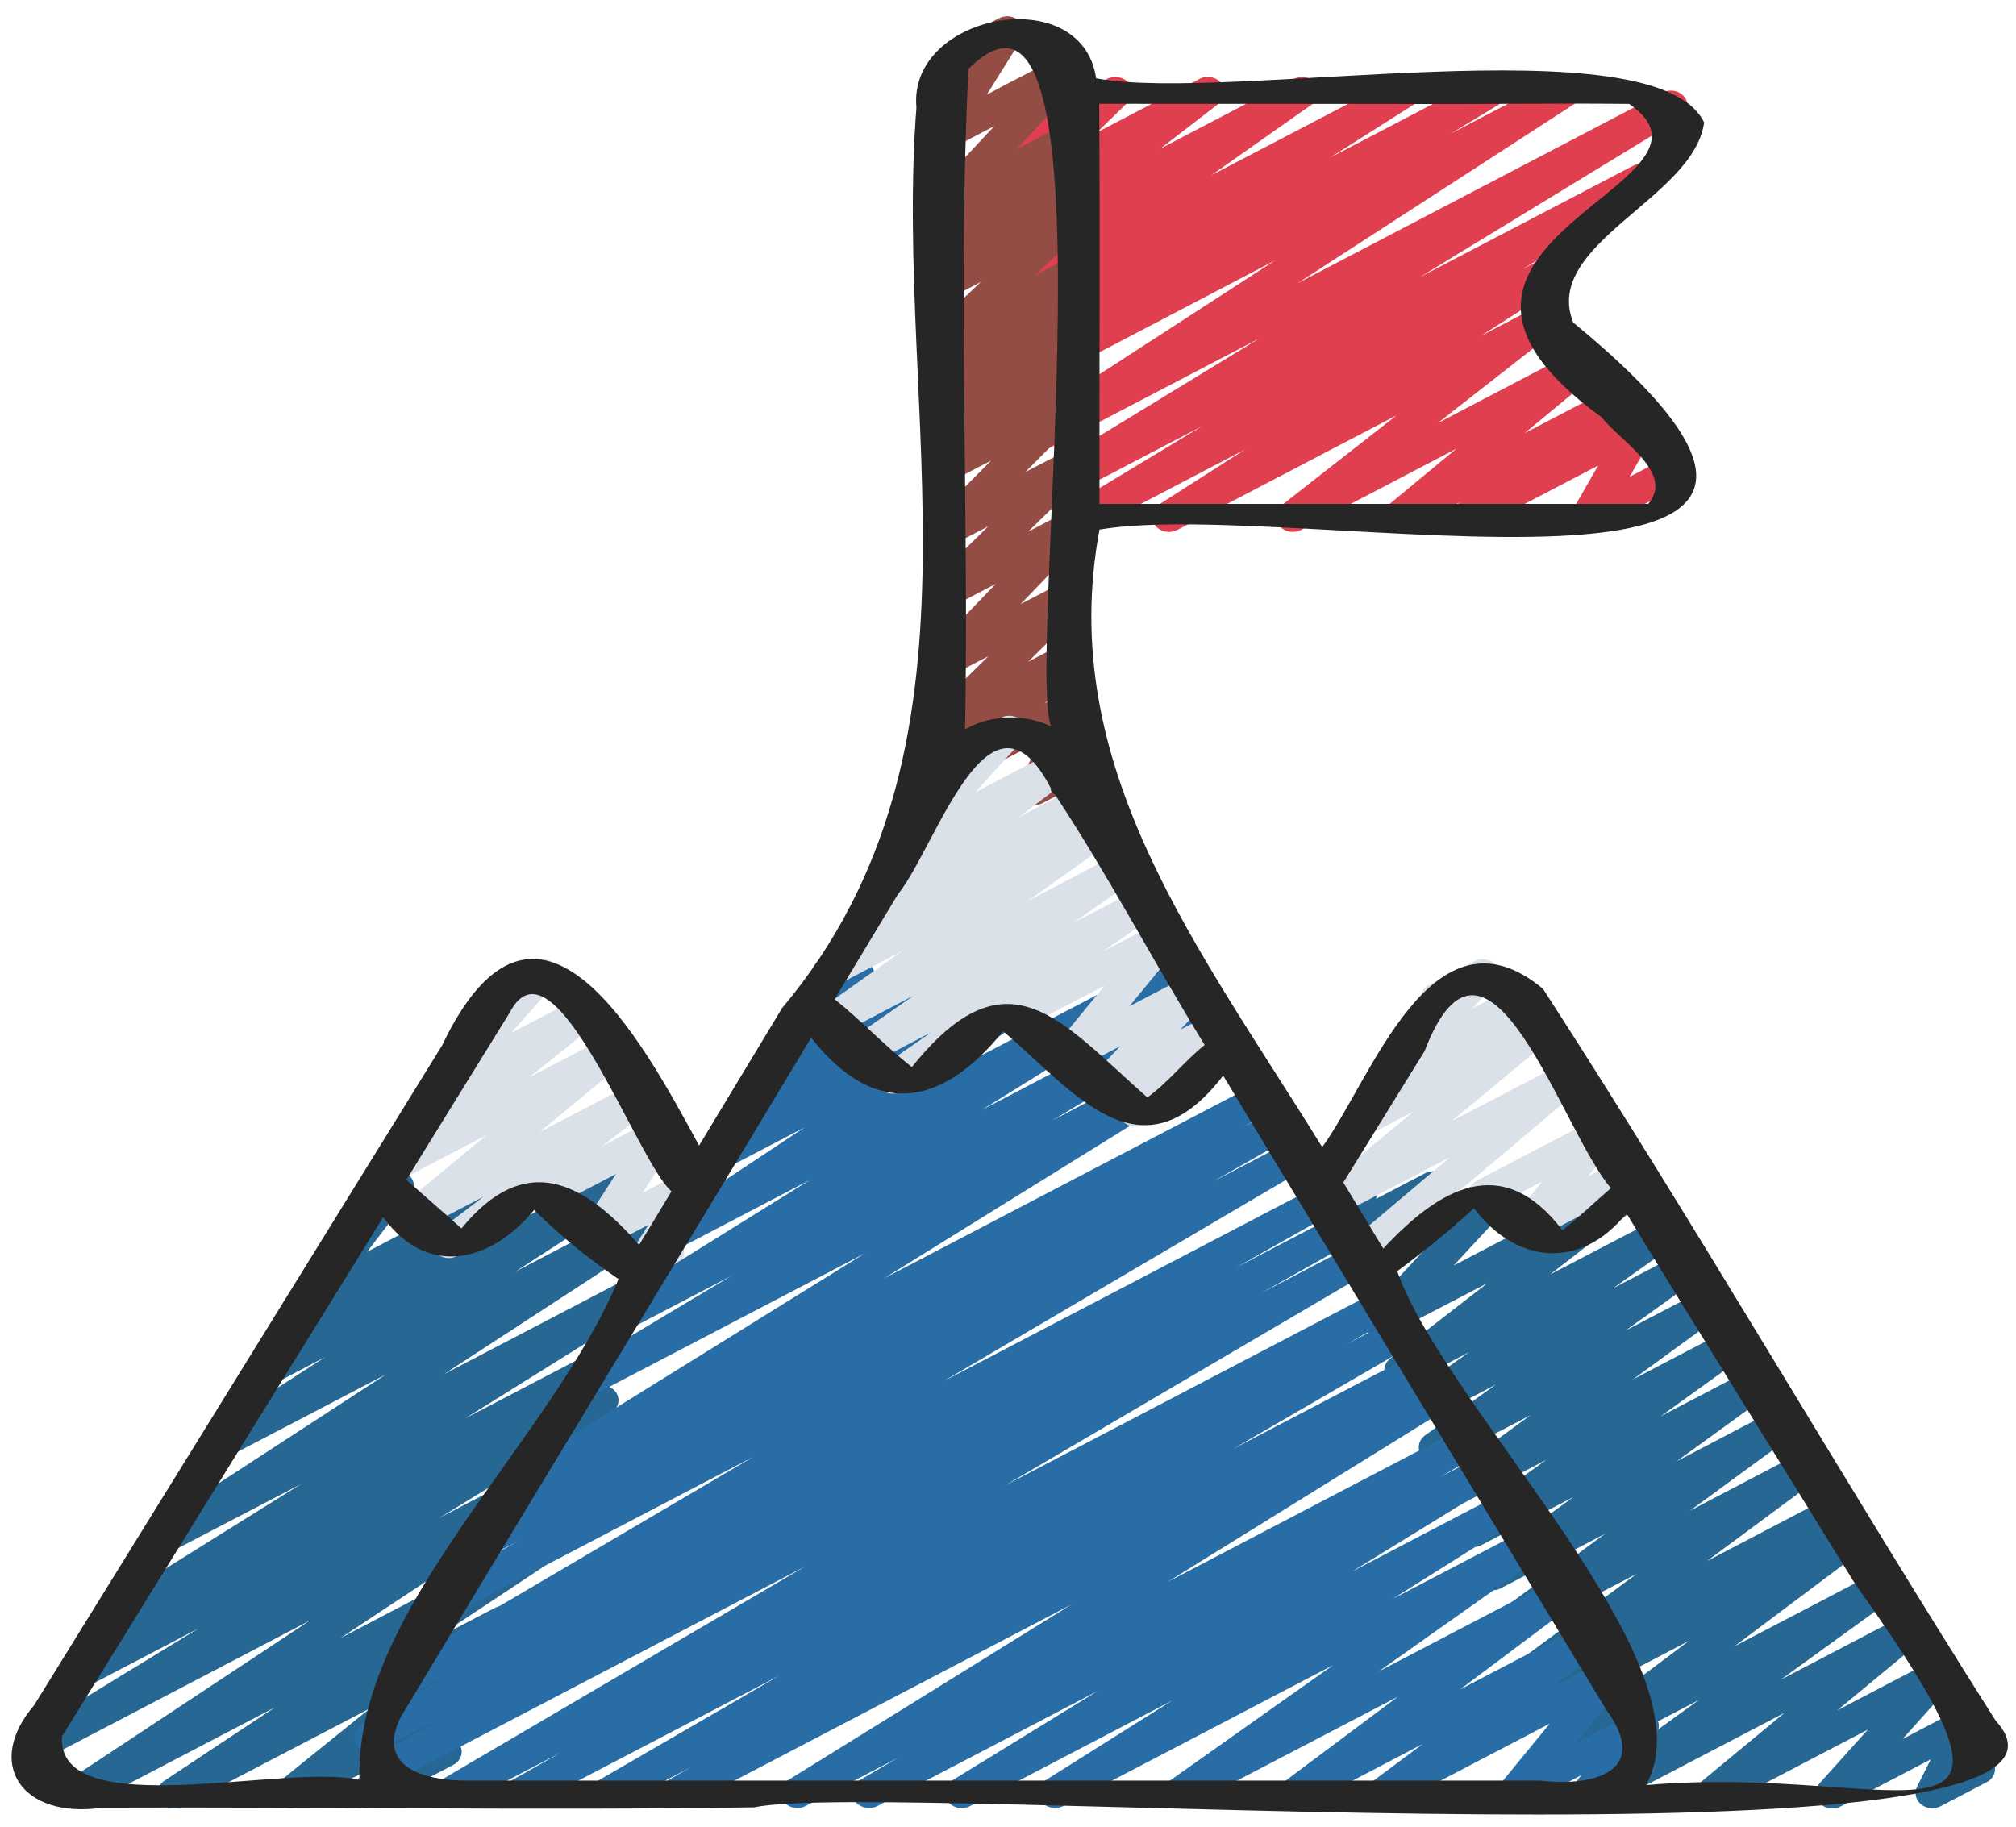
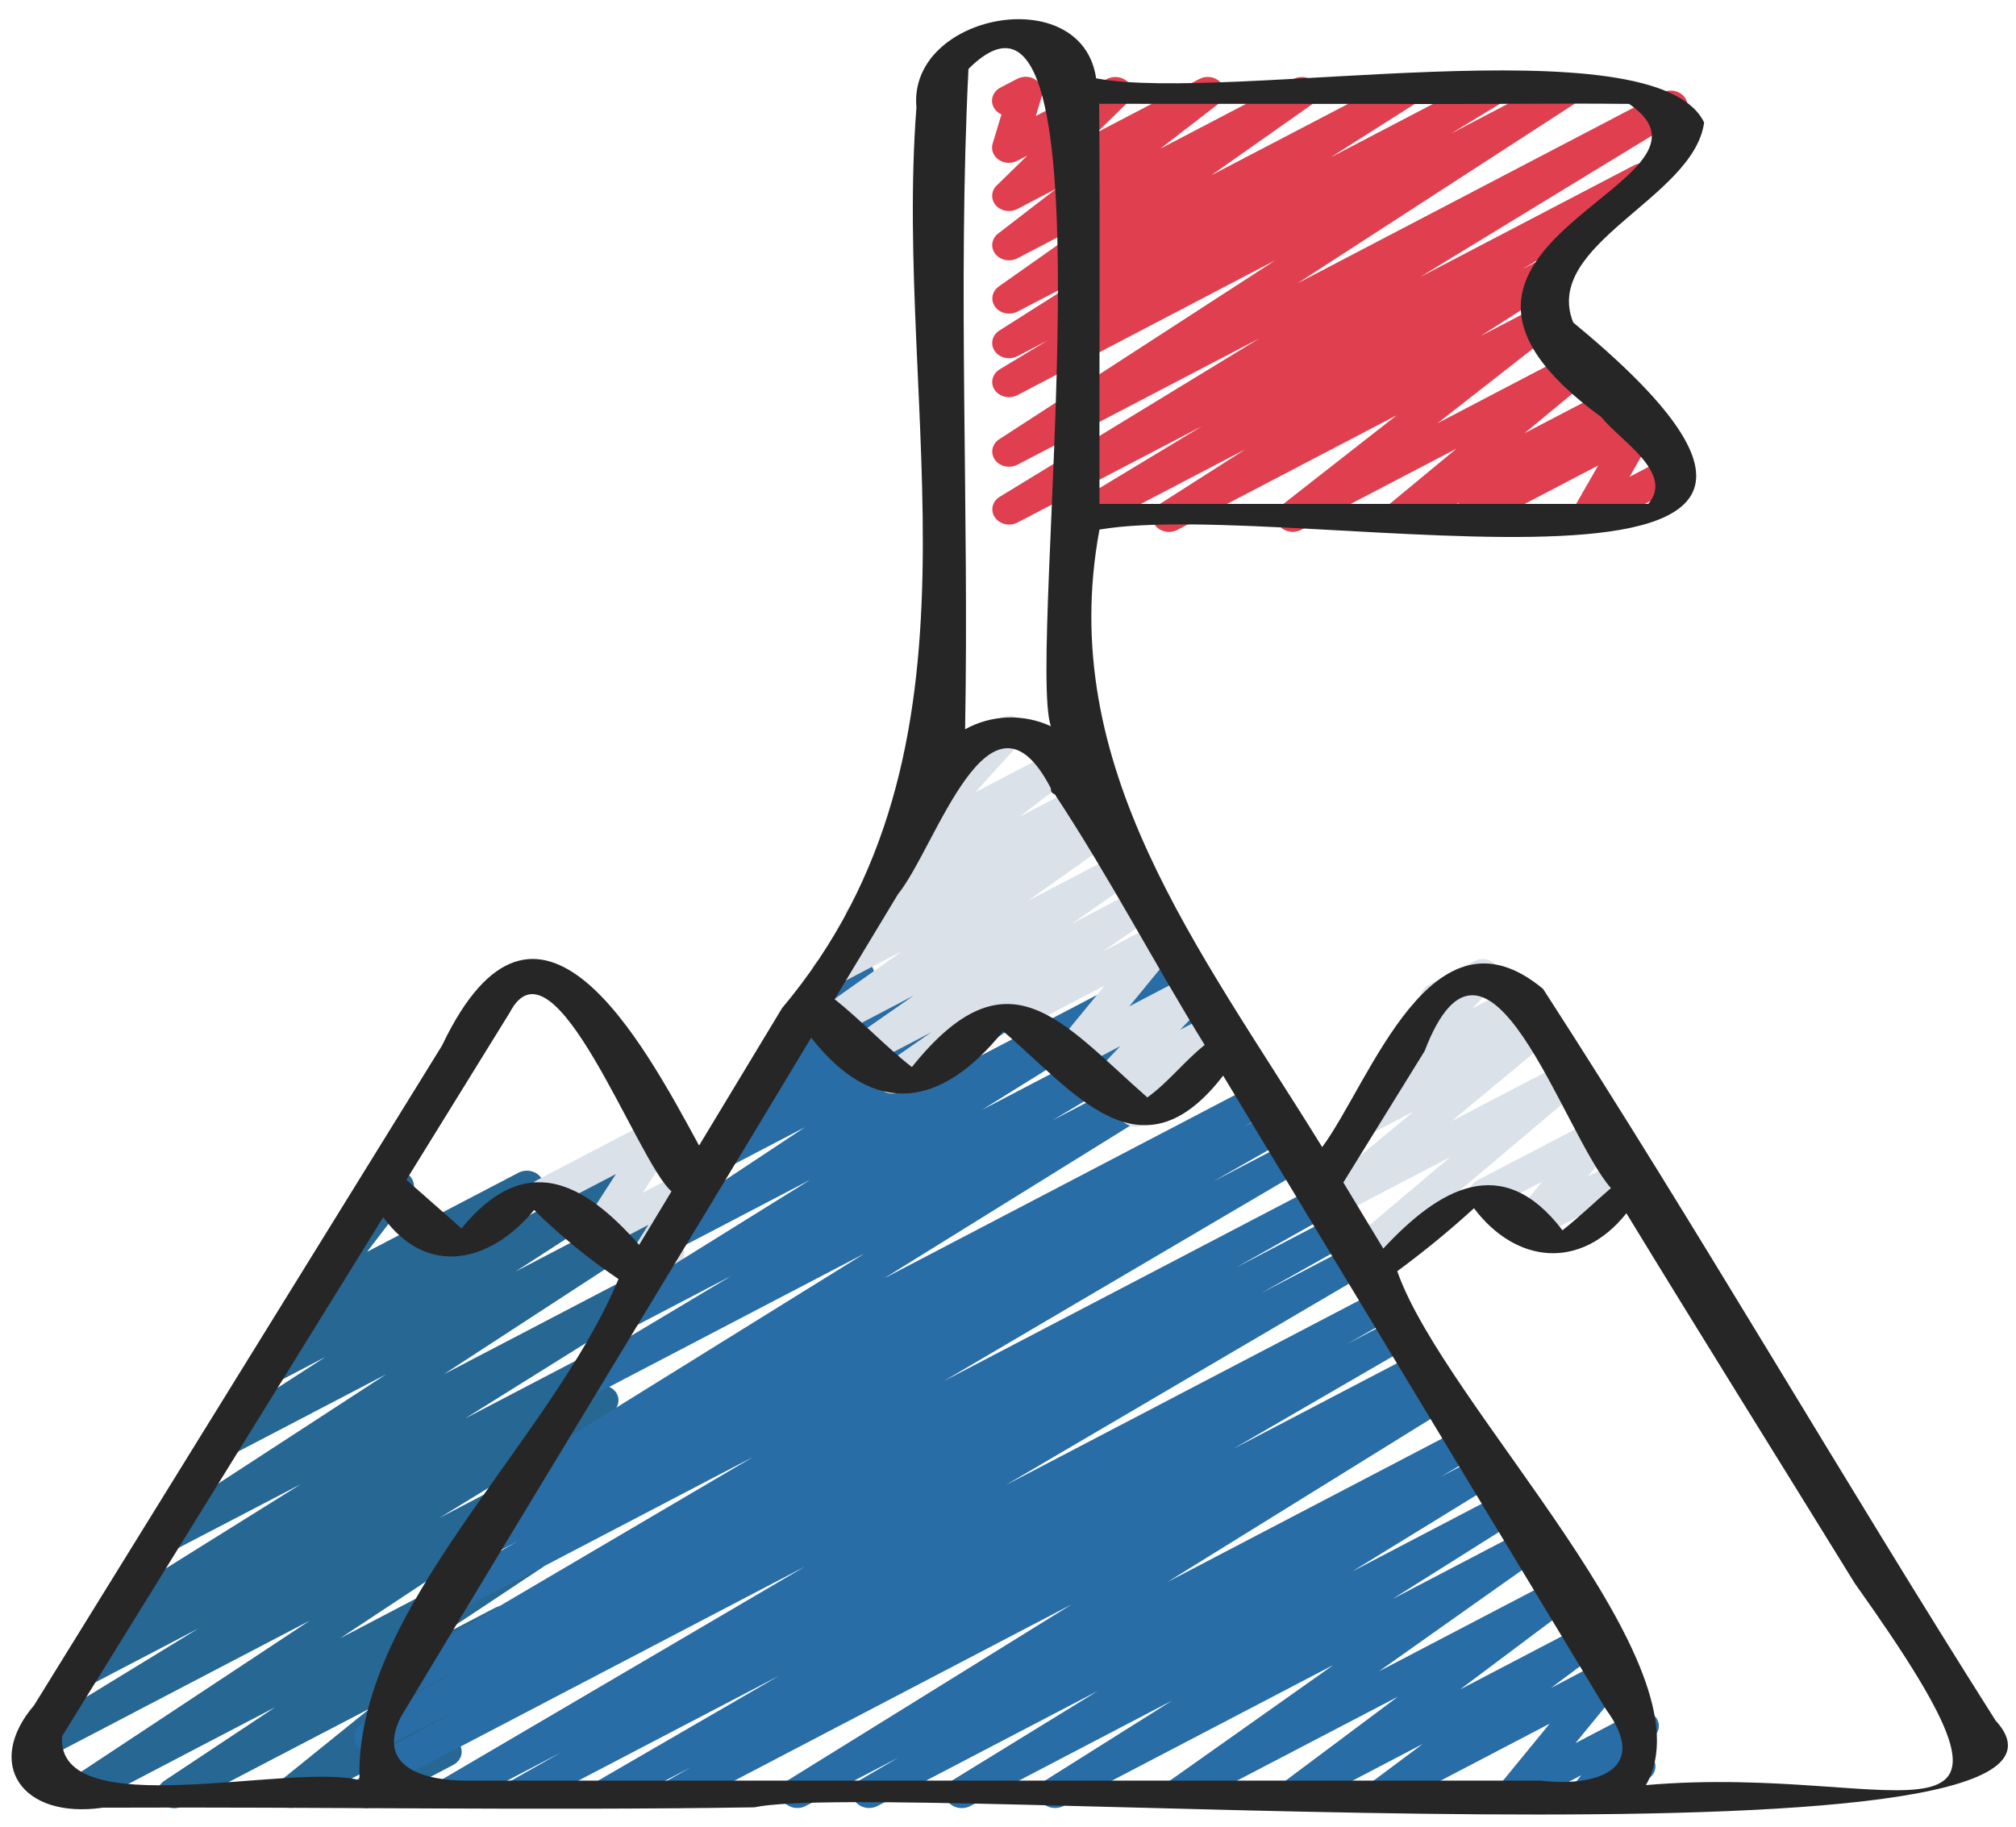
<svg xmlns="http://www.w3.org/2000/svg" width="64" height="58" viewBox="0 0 64 58" fill="none">
  <g clip-path="url(#clip0_382_1253)">
    <path d="M5.532 57.414C5.42 57.414 5.311 57.382 5.22 57.323C5.129 57.264 5.061 57.18 5.026 57.084C4.99 56.988 4.989 56.884 5.023 56.787C5.056 56.691 5.122 56.606 5.212 56.545L8.732 54.209L2.728 57.346C2.611 57.405 2.473 57.421 2.342 57.392C2.212 57.362 2.099 57.289 2.025 57.187C1.952 57.085 1.923 56.962 1.946 56.842C1.969 56.722 2.04 56.614 2.147 56.54L9.834 51.457L1.407 55.861C1.288 55.92 1.148 55.935 1.016 55.904C0.884 55.873 0.771 55.798 0.699 55.694C0.626 55.589 0.601 55.464 0.627 55.343C0.654 55.222 0.731 55.115 0.842 55.044L6.296 51.708L2.776 53.549C2.656 53.612 2.513 53.631 2.378 53.6C2.243 53.569 2.127 53.492 2.054 53.384C1.981 53.277 1.957 53.148 1.988 53.025C2.019 52.902 2.102 52.795 2.219 52.727L3.549 51.944C3.459 51.939 3.372 51.916 3.293 51.877C3.214 51.839 3.146 51.785 3.092 51.719C3.019 51.614 2.993 51.487 3.021 51.365C3.048 51.243 3.126 51.136 3.239 51.065L9.552 47.123L5.405 49.285C5.286 49.347 5.146 49.365 5.013 49.336C4.879 49.307 4.764 49.233 4.689 49.129C4.615 49.025 4.588 48.899 4.613 48.777C4.639 48.655 4.715 48.547 4.827 48.474L12.259 43.636L7.299 46.226C7.181 46.287 7.04 46.305 6.908 46.275C6.775 46.246 6.66 46.172 6.586 46.068C6.512 45.964 6.485 45.838 6.511 45.717C6.536 45.595 6.612 45.487 6.723 45.415L10.327 43.087L8.727 43.925C8.611 43.985 8.473 44.002 8.343 43.975C8.212 43.947 8.098 43.876 8.023 43.775C7.948 43.675 7.918 43.552 7.938 43.432C7.958 43.312 8.027 43.203 8.132 43.128L10.4 41.523L10.124 41.667C10.019 41.721 9.896 41.742 9.777 41.725C9.657 41.708 9.548 41.655 9.466 41.575C9.384 41.494 9.335 41.391 9.326 41.282C9.318 41.172 9.351 41.064 9.42 40.974L11.412 38.379C11.394 38.359 11.377 38.337 11.363 38.314C11.327 38.259 11.304 38.198 11.294 38.135C11.284 38.072 11.288 38.008 11.306 37.946C11.323 37.885 11.354 37.827 11.397 37.776C11.439 37.725 11.492 37.682 11.553 37.65L12.343 37.237C12.448 37.183 12.571 37.162 12.69 37.179C12.81 37.196 12.919 37.249 13.001 37.329C13.083 37.41 13.132 37.513 13.141 37.623C13.149 37.732 13.116 37.84 13.047 37.93L11.653 39.747L16.468 37.231C16.585 37.173 16.722 37.156 16.852 37.184C16.981 37.212 17.095 37.283 17.169 37.383C17.244 37.484 17.274 37.605 17.255 37.725C17.235 37.844 17.166 37.953 17.062 38.029L14.795 39.635L19.399 37.227C19.518 37.166 19.658 37.148 19.791 37.178C19.923 37.207 20.038 37.282 20.112 37.386C20.186 37.49 20.213 37.615 20.188 37.737C20.162 37.858 20.086 37.966 19.975 38.038L16.367 40.373L20.941 37.983C21.059 37.921 21.2 37.903 21.333 37.932C21.466 37.961 21.582 38.035 21.656 38.139C21.731 38.243 21.758 38.369 21.732 38.491C21.707 38.613 21.63 38.721 21.519 38.794L14.088 43.636L20.508 40.283C20.627 40.224 20.766 40.209 20.897 40.24C21.028 40.27 21.141 40.345 21.214 40.449C21.286 40.552 21.313 40.677 21.287 40.797C21.262 40.918 21.187 41.025 21.077 41.097L14.768 45.037L19.49 42.571C19.61 42.512 19.75 42.498 19.881 42.53C20.013 42.562 20.126 42.638 20.197 42.743C20.268 42.849 20.292 42.974 20.264 43.095C20.236 43.215 20.159 43.322 20.047 43.392L19.047 43.98C19.146 43.974 19.245 43.991 19.334 44.031C19.423 44.07 19.498 44.13 19.553 44.205C19.626 44.311 19.651 44.438 19.623 44.561C19.594 44.683 19.515 44.791 19.401 44.861L13.951 48.194L17.907 46.126C18.025 46.065 18.164 46.048 18.296 46.077C18.428 46.106 18.542 46.179 18.616 46.282C18.69 46.385 18.718 46.51 18.694 46.63C18.671 46.751 18.597 46.859 18.488 46.933L10.799 52.017L16.643 48.957C16.761 48.897 16.9 48.88 17.032 48.909C17.164 48.938 17.278 49.011 17.352 49.114C17.426 49.217 17.454 49.341 17.43 49.462C17.407 49.583 17.333 49.691 17.224 49.764L13.71 52.098L15.71 51.053C15.824 50.994 15.959 50.974 16.088 50.999C16.217 51.024 16.331 51.092 16.409 51.188C16.486 51.285 16.521 51.405 16.507 51.523C16.492 51.642 16.43 51.752 16.332 51.831L13.443 54.16L14.593 53.559C14.705 53.5 14.837 53.479 14.964 53.502C15.092 53.525 15.206 53.588 15.285 53.681C15.364 53.774 15.403 53.89 15.394 54.007C15.386 54.124 15.33 54.235 15.238 54.318L14.308 55.166C14.403 55.198 14.486 55.253 14.547 55.326C14.609 55.398 14.646 55.485 14.655 55.576C14.664 55.667 14.645 55.759 14.598 55.84C14.552 55.921 14.482 55.989 14.395 56.035L11.895 57.346C11.784 57.405 11.652 57.425 11.525 57.402C11.399 57.38 11.285 57.316 11.206 57.224C11.127 57.131 11.088 57.016 11.096 56.899C11.104 56.782 11.159 56.672 11.25 56.589L11.677 56.202L9.483 57.346C9.369 57.401 9.238 57.416 9.113 57.39C8.988 57.364 8.877 57.298 8.802 57.204C8.726 57.11 8.691 56.995 8.701 56.879C8.712 56.763 8.769 56.655 8.861 56.574L11.749 54.242L5.798 57.346C5.718 57.39 5.626 57.413 5.532 57.414Z" fill="#276793" />
    <path d="M20.337 40.733C20.243 40.733 20.151 40.711 20.07 40.669C19.989 40.626 19.922 40.565 19.875 40.492C19.829 40.419 19.804 40.336 19.804 40.251C19.804 40.167 19.828 40.083 19.875 40.01L20.584 38.891L19.197 39.616C19.096 39.669 18.978 39.69 18.861 39.675C18.745 39.661 18.638 39.613 18.555 39.538C18.472 39.462 18.419 39.365 18.404 39.26C18.389 39.154 18.413 39.048 18.471 38.956L19.552 37.278L17.578 38.309C17.456 38.372 17.311 38.389 17.175 38.355C17.039 38.322 16.923 38.241 16.853 38.131C16.782 38.02 16.763 37.889 16.799 37.766C16.835 37.643 16.923 37.537 17.045 37.473L20.756 35.533C20.858 35.48 20.976 35.459 21.092 35.473C21.209 35.487 21.317 35.535 21.399 35.611C21.482 35.686 21.535 35.784 21.551 35.889C21.566 35.995 21.542 36.102 21.483 36.194L20.402 37.871L21.765 37.159C21.866 37.106 21.983 37.085 22.099 37.099C22.214 37.113 22.322 37.16 22.405 37.234C22.487 37.309 22.54 37.406 22.555 37.511C22.571 37.615 22.548 37.722 22.49 37.814L21.484 39.402C21.559 39.448 21.62 39.51 21.661 39.583C21.701 39.656 21.721 39.737 21.718 39.819C21.715 39.901 21.688 39.98 21.642 40.05C21.595 40.12 21.53 40.179 21.451 40.22L20.598 40.665C20.519 40.708 20.429 40.732 20.337 40.733Z" fill="#DAE1E8" />
-     <path d="M14.25 39.946C14.141 39.946 14.034 39.915 13.944 39.858C13.855 39.801 13.787 39.721 13.749 39.628C13.712 39.535 13.707 39.434 13.736 39.338C13.764 39.242 13.824 39.157 13.908 39.093L15.342 38.001L13.422 39.003C13.309 39.057 13.179 39.072 13.055 39.046C12.93 39.02 12.821 38.955 12.745 38.861C12.67 38.768 12.633 38.654 12.643 38.539C12.653 38.424 12.708 38.316 12.798 38.234L15.459 36.031L12.723 37.462C12.608 37.522 12.473 37.541 12.344 37.516C12.214 37.491 12.1 37.423 12.022 37.326C11.945 37.228 11.91 37.109 11.925 36.989C11.94 36.87 12.004 36.761 12.103 36.681L14.292 34.928H14.282C14.174 34.984 14.048 35.005 13.926 34.986C13.803 34.967 13.692 34.91 13.611 34.824C13.53 34.739 13.484 34.631 13.482 34.518C13.48 34.405 13.522 34.296 13.6 34.208L15.483 32.092C15.407 32.05 15.344 31.991 15.301 31.922C15.23 31.811 15.211 31.679 15.248 31.556C15.284 31.433 15.373 31.327 15.495 31.263L16.936 30.51C17.044 30.454 17.17 30.433 17.293 30.452C17.416 30.471 17.527 30.529 17.608 30.614C17.689 30.7 17.735 30.808 17.736 30.921C17.738 31.034 17.697 31.143 17.619 31.231L16.222 32.8L18.363 31.681C18.478 31.621 18.613 31.602 18.742 31.627C18.872 31.652 18.986 31.72 19.064 31.817C19.141 31.914 19.176 32.034 19.161 32.153C19.146 32.272 19.082 32.382 18.983 32.461L16.795 34.21L19.164 32.972C19.278 32.915 19.411 32.897 19.538 32.922C19.665 32.947 19.777 33.013 19.854 33.108C19.931 33.203 19.967 33.32 19.955 33.437C19.943 33.554 19.885 33.664 19.79 33.744L17.13 35.946L20.061 34.414C20.177 34.355 20.313 34.336 20.443 34.362C20.573 34.389 20.687 34.458 20.764 34.556C20.84 34.655 20.873 34.776 20.855 34.896C20.838 35.015 20.772 35.125 20.67 35.202L16.376 38.471C16.412 38.575 16.408 38.688 16.363 38.79C16.319 38.892 16.238 38.978 16.133 39.032L14.518 39.875C14.437 39.92 14.345 39.944 14.25 39.946Z" fill="#DAE1E8" />
-     <path d="M50.668 57.436C50.558 57.436 50.45 57.405 50.36 57.347C50.27 57.29 50.202 57.208 50.165 57.114C50.129 57.019 50.125 56.917 50.155 56.821C50.186 56.725 50.248 56.64 50.334 56.577L53.927 53.98L50.119 55.969C50.003 56.029 49.867 56.048 49.736 56.022C49.606 55.995 49.491 55.926 49.415 55.826C49.338 55.727 49.306 55.605 49.324 55.485C49.342 55.366 49.409 55.256 49.512 55.179L53.619 52.099L49.383 54.314C49.264 54.375 49.124 54.393 48.992 54.363C48.859 54.334 48.744 54.26 48.67 54.156C48.596 54.052 48.569 53.926 48.595 53.804C48.62 53.683 48.696 53.575 48.807 53.503L48.914 53.436C48.795 53.478 48.664 53.481 48.544 53.443C48.424 53.406 48.323 53.331 48.258 53.231C48.194 53.132 48.171 53.015 48.193 52.902C48.216 52.789 48.282 52.687 48.38 52.614L51.961 49.97L48.295 51.881C48.179 51.94 48.042 51.958 47.913 51.931C47.783 51.903 47.669 51.833 47.594 51.734C47.518 51.634 47.486 51.513 47.505 51.393C47.523 51.274 47.591 51.165 47.693 51.088L50.959 48.698L47.647 50.428C47.53 50.489 47.392 50.508 47.261 50.481C47.13 50.454 47.015 50.383 46.939 50.282C46.863 50.182 46.832 50.059 46.852 49.939C46.872 49.819 46.941 49.709 47.046 49.633L49.952 47.531L47.036 49.056C46.92 49.119 46.781 49.139 46.648 49.113C46.515 49.086 46.399 49.015 46.322 48.913C46.245 48.812 46.215 48.687 46.236 48.566C46.257 48.444 46.329 48.334 46.437 48.259L49.087 46.353L46.445 47.733C46.329 47.795 46.191 47.815 46.06 47.788C45.928 47.761 45.812 47.691 45.736 47.59C45.66 47.49 45.628 47.367 45.648 47.246C45.668 47.125 45.737 47.016 45.843 46.94L48.59 44.932L45.839 46.37C45.722 46.43 45.585 46.448 45.454 46.421C45.323 46.393 45.209 46.322 45.133 46.222C45.058 46.122 45.027 45.999 45.047 45.879C45.066 45.759 45.136 45.65 45.24 45.574L47.487 43.963L45.279 45.121C45.162 45.183 45.023 45.202 44.892 45.174C44.76 45.147 44.645 45.075 44.569 44.974C44.493 44.872 44.463 44.749 44.484 44.628C44.506 44.507 44.577 44.398 44.683 44.323L46.63 42.938L44.744 43.923C44.629 43.982 44.494 44.001 44.365 43.974C44.236 43.949 44.122 43.88 44.046 43.782C43.969 43.685 43.936 43.565 43.951 43.446C43.967 43.327 44.031 43.218 44.131 43.139L47.224 40.74L44.059 42.386C43.951 42.443 43.824 42.463 43.7 42.443C43.577 42.423 43.465 42.365 43.385 42.278C43.304 42.191 43.26 42.082 43.26 41.968C43.26 41.855 43.304 41.745 43.384 41.658L45.436 39.451L43.29 40.572C43.18 40.629 43.051 40.648 42.927 40.627C42.803 40.606 42.691 40.545 42.611 40.456C42.532 40.367 42.49 40.255 42.493 40.14C42.496 40.026 42.544 39.916 42.629 39.831L42.932 39.527C42.8 39.535 42.668 39.501 42.561 39.431C42.477 39.374 42.413 39.297 42.378 39.208C42.343 39.119 42.337 39.023 42.361 38.931L42.507 38.377C42.42 38.339 42.345 38.28 42.291 38.207C42.238 38.133 42.208 38.048 42.204 37.96C42.2 37.872 42.222 37.785 42.269 37.708C42.316 37.631 42.385 37.567 42.469 37.523L42.972 37.26C43.063 37.213 43.166 37.191 43.27 37.197C43.374 37.202 43.474 37.235 43.557 37.292C43.641 37.348 43.704 37.425 43.74 37.514C43.775 37.603 43.782 37.699 43.757 37.79L43.686 38.065L45.24 37.253C45.35 37.196 45.479 37.176 45.603 37.198C45.728 37.219 45.84 37.28 45.919 37.369C45.999 37.458 46.041 37.57 46.037 37.684C46.034 37.799 45.986 37.909 45.901 37.994L45.702 38.195L47.522 37.244C47.63 37.188 47.757 37.167 47.881 37.187C48.004 37.207 48.116 37.265 48.196 37.352C48.277 37.439 48.321 37.548 48.321 37.662C48.321 37.775 48.277 37.885 48.197 37.972L46.148 40.182L51.688 37.285C51.803 37.225 51.939 37.206 52.069 37.232C52.199 37.258 52.313 37.327 52.39 37.425C52.467 37.523 52.501 37.644 52.484 37.763C52.468 37.883 52.403 37.992 52.301 38.07L49.208 40.467L52.567 38.717C52.684 38.656 52.822 38.638 52.953 38.665C53.084 38.693 53.199 38.764 53.275 38.865C53.35 38.966 53.381 39.089 53.36 39.21C53.34 39.33 53.269 39.439 53.163 39.515L51.215 40.899L53.258 39.837C53.375 39.778 53.511 39.761 53.641 39.789C53.771 39.816 53.885 39.887 53.96 39.987C54.035 40.087 54.066 40.209 54.047 40.328C54.027 40.448 53.959 40.557 53.855 40.633L51.607 42.245L53.98 41.005C54.096 40.945 54.233 40.927 54.364 40.954C54.495 40.98 54.609 41.051 54.685 41.151C54.761 41.251 54.792 41.373 54.774 41.492C54.755 41.612 54.687 41.721 54.583 41.798L51.836 43.8L54.765 42.269C54.882 42.208 55.02 42.188 55.152 42.215C55.284 42.242 55.4 42.313 55.476 42.415C55.551 42.516 55.582 42.639 55.562 42.76C55.541 42.881 55.47 42.99 55.364 43.066L52.718 44.97L55.528 43.502C55.644 43.443 55.781 43.425 55.912 43.452C56.042 43.479 56.156 43.55 56.232 43.65C56.307 43.75 56.339 43.872 56.319 43.992C56.3 44.112 56.231 44.221 56.127 44.297L53.223 46.401L56.316 44.782C56.432 44.722 56.569 44.705 56.699 44.732C56.828 44.759 56.942 44.829 57.018 44.929C57.093 45.028 57.125 45.15 57.106 45.269C57.088 45.389 57.021 45.497 56.918 45.574L53.652 47.966L57.155 46.131C57.271 46.07 57.408 46.05 57.54 46.077C57.671 46.103 57.786 46.174 57.863 46.274C57.939 46.374 57.971 46.497 57.952 46.618C57.932 46.738 57.863 46.848 57.758 46.924L54.183 49.569L58.037 47.555C58.156 47.494 58.296 47.477 58.428 47.506C58.561 47.535 58.676 47.61 58.75 47.714C58.824 47.818 58.851 47.943 58.825 48.065C58.8 48.186 58.724 48.294 58.613 48.367L58.547 48.41L58.561 48.402C58.676 48.342 58.813 48.323 58.943 48.35C59.073 48.376 59.188 48.445 59.264 48.544C59.34 48.644 59.373 48.765 59.355 48.885C59.337 49.004 59.271 49.114 59.169 49.191L55.061 52.273L59.516 49.945C59.633 49.885 59.77 49.867 59.9 49.895C60.03 49.922 60.145 49.993 60.22 50.093C60.296 50.193 60.327 50.315 60.307 50.434C60.288 50.554 60.22 50.663 60.116 50.74L56.53 53.334L60.37 51.326C60.483 51.269 60.615 51.252 60.742 51.277C60.868 51.303 60.98 51.369 61.057 51.463C61.134 51.558 61.169 51.675 61.158 51.791C61.147 51.908 61.089 52.017 60.995 52.098L58.328 54.305L61.266 52.769C61.374 52.713 61.5 52.693 61.623 52.712C61.745 52.731 61.857 52.788 61.938 52.874C62.018 52.96 62.063 53.069 62.065 53.181C62.067 53.294 62.025 53.404 61.946 53.491L60.402 55.214L62.197 54.275C62.295 54.224 62.408 54.202 62.521 54.213C62.633 54.223 62.739 54.266 62.823 54.335C62.907 54.404 62.964 54.495 62.987 54.595C63.01 54.696 62.997 54.8 62.95 54.893L62.511 55.762H62.516C62.577 55.727 62.644 55.704 62.715 55.693C62.786 55.683 62.859 55.685 62.929 55.701C62.999 55.716 63.064 55.744 63.122 55.783C63.179 55.822 63.228 55.872 63.264 55.928C63.3 55.984 63.323 56.047 63.331 56.111C63.34 56.176 63.334 56.242 63.314 56.304C63.294 56.367 63.26 56.425 63.215 56.475C63.169 56.526 63.113 56.567 63.049 56.597L61.603 57.353C61.505 57.402 61.393 57.422 61.282 57.411C61.171 57.399 61.067 57.356 60.984 57.288C60.902 57.219 60.845 57.13 60.822 57.031C60.799 56.932 60.811 56.829 60.856 56.736L61.294 55.862L58.433 57.358C58.325 57.414 58.199 57.434 58.076 57.414C57.954 57.395 57.843 57.337 57.763 57.252C57.682 57.166 57.637 57.058 57.635 56.945C57.634 56.833 57.675 56.724 57.753 56.636L59.298 54.917L54.61 57.366C54.496 57.423 54.363 57.441 54.236 57.416C54.109 57.391 53.997 57.325 53.92 57.23C53.843 57.135 53.807 57.018 53.819 56.901C53.831 56.783 53.889 56.674 53.983 56.593L56.65 54.385L50.933 57.373C50.852 57.415 50.761 57.437 50.668 57.436Z" fill="#276793" />
    <path d="M48.475 39.407C48.376 39.407 48.279 39.382 48.195 39.335C48.111 39.288 48.042 39.221 47.998 39.14C47.954 39.06 47.935 38.971 47.944 38.881C47.953 38.792 47.989 38.707 48.048 38.635L48.956 37.518L47.444 38.309C47.383 38.341 47.316 38.362 47.246 38.37C47.176 38.379 47.106 38.375 47.038 38.359C46.97 38.343 46.906 38.314 46.85 38.276C46.794 38.237 46.747 38.189 46.712 38.133C46.677 38.078 46.654 38.017 46.645 37.954C46.636 37.891 46.641 37.827 46.659 37.766C46.678 37.704 46.709 37.647 46.752 37.596C46.795 37.546 46.849 37.504 46.91 37.472L50.622 35.533C50.728 35.478 50.852 35.457 50.972 35.475C51.093 35.492 51.203 35.547 51.285 35.629C51.366 35.711 51.414 35.816 51.42 35.927C51.427 36.037 51.391 36.146 51.319 36.236L50.411 37.354L51.426 36.825C51.486 36.79 51.554 36.766 51.625 36.756C51.696 36.745 51.769 36.748 51.839 36.763C51.908 36.779 51.974 36.807 52.032 36.846C52.089 36.885 52.137 36.934 52.173 36.99C52.209 37.047 52.232 37.109 52.241 37.174C52.25 37.238 52.244 37.304 52.224 37.367C52.204 37.429 52.17 37.487 52.124 37.538C52.079 37.588 52.023 37.63 51.959 37.66L48.746 39.343C48.664 39.386 48.57 39.408 48.475 39.407Z" fill="#DAE1E8" />
    <path d="M42.928 40.509C42.821 40.508 42.717 40.479 42.628 40.425C42.54 40.37 42.472 40.293 42.433 40.203C42.394 40.113 42.385 40.014 42.408 39.92C42.432 39.825 42.486 39.74 42.564 39.673L46.034 36.74L42.386 38.645C42.273 38.705 42.139 38.724 42.01 38.7C41.882 38.676 41.768 38.609 41.69 38.514C41.612 38.418 41.576 38.299 41.589 38.181C41.601 38.062 41.662 37.952 41.759 37.872L44.878 35.29L43.476 36.022C43.361 36.083 43.224 36.103 43.093 36.077C42.962 36.051 42.847 35.981 42.77 35.882C42.693 35.782 42.66 35.66 42.678 35.54C42.697 35.42 42.764 35.31 42.867 35.233L44.087 34.314C44.008 34.285 43.938 34.24 43.882 34.182C43.827 34.124 43.787 34.055 43.767 33.98C43.747 33.906 43.747 33.828 43.766 33.753C43.786 33.679 43.825 33.609 43.881 33.551L45.294 32.064C45.227 32.015 45.174 31.952 45.14 31.88C45.106 31.808 45.092 31.73 45.099 31.652C45.105 31.574 45.133 31.498 45.179 31.432C45.225 31.366 45.288 31.311 45.363 31.272L46.804 30.518C46.913 30.461 47.041 30.441 47.165 30.461C47.289 30.481 47.401 30.54 47.481 30.628C47.562 30.716 47.605 30.826 47.604 30.94C47.603 31.054 47.557 31.164 47.475 31.25L46.737 32.023L48.023 31.347C48.139 31.287 48.275 31.268 48.405 31.295C48.535 31.321 48.649 31.39 48.726 31.489C48.802 31.588 48.835 31.709 48.818 31.828C48.8 31.948 48.734 32.057 48.633 32.135L48.331 32.363L48.576 32.235C48.69 32.177 48.823 32.159 48.95 32.184C49.078 32.208 49.191 32.275 49.268 32.37C49.345 32.465 49.381 32.582 49.37 32.7C49.358 32.817 49.298 32.927 49.203 33.008L46.081 35.598L49.54 33.795C49.654 33.735 49.788 33.715 49.918 33.738C50.047 33.762 50.162 33.828 50.24 33.925C50.319 34.021 50.355 34.139 50.342 34.258C50.329 34.377 50.268 34.487 50.171 34.568L46.089 38.015C46.207 38.054 46.306 38.129 46.369 38.228C46.44 38.339 46.459 38.47 46.422 38.594C46.385 38.717 46.296 38.822 46.174 38.887L43.195 40.444C43.114 40.487 43.022 40.509 42.928 40.509Z" fill="#DAE1E8" />
    <path d="M34.356 16.892C34.241 16.892 34.13 16.859 34.038 16.797C33.946 16.735 33.879 16.648 33.846 16.549C33.812 16.45 33.815 16.344 33.854 16.247C33.893 16.149 33.965 16.065 34.06 16.008L38.161 13.531L32.295 16.595C32.175 16.655 32.035 16.671 31.903 16.64C31.77 16.609 31.656 16.533 31.584 16.428C31.512 16.323 31.486 16.198 31.514 16.076C31.541 15.955 31.619 15.848 31.731 15.777L39.984 10.743L32.296 14.758C32.177 14.818 32.038 14.836 31.906 14.806C31.774 14.777 31.659 14.703 31.585 14.599C31.512 14.495 31.484 14.37 31.509 14.249C31.534 14.128 31.609 14.02 31.719 13.948L40.48 8.268L32.296 12.548C32.176 12.609 32.034 12.627 31.901 12.596C31.767 12.565 31.652 12.489 31.579 12.383C31.506 12.277 31.482 12.149 31.511 12.027C31.54 11.905 31.619 11.798 31.734 11.728L33.255 10.811L32.295 11.311C32.176 11.372 32.036 11.389 31.903 11.36C31.77 11.33 31.655 11.255 31.582 11.151C31.509 11.046 31.482 10.92 31.508 10.799C31.534 10.678 31.611 10.57 31.722 10.498L34.373 8.815L32.296 9.897C32.179 9.956 32.042 9.973 31.912 9.945C31.782 9.917 31.668 9.846 31.594 9.745C31.519 9.645 31.489 9.522 31.509 9.403C31.529 9.283 31.598 9.175 31.703 9.099L34.91 6.838L32.296 8.203C32.181 8.262 32.045 8.281 31.916 8.254C31.787 8.228 31.673 8.16 31.597 8.062C31.52 7.964 31.487 7.844 31.503 7.725C31.519 7.606 31.583 7.496 31.684 7.418L33.54 5.987L32.296 6.637C32.185 6.694 32.056 6.714 31.931 6.692C31.805 6.671 31.693 6.609 31.613 6.519C31.534 6.429 31.493 6.316 31.498 6.201C31.502 6.085 31.552 5.975 31.639 5.891L32.613 4.941L32.293 5.106C32.201 5.153 32.096 5.175 31.991 5.169C31.886 5.162 31.785 5.128 31.701 5.07C31.618 5.011 31.555 4.932 31.521 4.841C31.488 4.751 31.484 4.653 31.512 4.561L31.792 3.633C31.705 3.595 31.631 3.536 31.578 3.462C31.526 3.389 31.496 3.304 31.492 3.216C31.489 3.128 31.512 3.042 31.559 2.965C31.606 2.888 31.675 2.825 31.759 2.781L32.293 2.503C32.384 2.455 32.49 2.432 32.595 2.439C32.701 2.445 32.802 2.479 32.886 2.538C32.97 2.596 33.032 2.676 33.066 2.767C33.1 2.858 33.103 2.956 33.075 3.048L32.883 3.683L35.144 2.507C35.254 2.45 35.383 2.431 35.508 2.452C35.633 2.474 35.745 2.535 35.824 2.625C35.903 2.715 35.944 2.828 35.94 2.942C35.936 3.057 35.887 3.167 35.801 3.252L34.827 4.203L38.077 2.507C38.192 2.447 38.328 2.429 38.457 2.455C38.586 2.481 38.7 2.55 38.776 2.648C38.853 2.746 38.886 2.866 38.87 2.985C38.854 3.104 38.79 3.213 38.69 3.291L36.836 4.72L41.071 2.507C41.188 2.448 41.325 2.431 41.455 2.459C41.585 2.487 41.699 2.558 41.774 2.659C41.848 2.759 41.879 2.882 41.858 3.001C41.838 3.121 41.769 3.229 41.664 3.305L38.456 5.564L44.312 2.507C44.431 2.448 44.569 2.432 44.701 2.462C44.832 2.492 44.945 2.567 45.018 2.67C45.091 2.773 45.118 2.898 45.093 3.018C45.068 3.138 44.994 3.246 44.885 3.319L42.237 4.999L47.011 2.507C47.13 2.446 47.271 2.429 47.404 2.46C47.537 2.491 47.652 2.567 47.724 2.672C47.797 2.778 47.822 2.905 47.794 3.026C47.766 3.148 47.687 3.255 47.574 3.325L46.056 4.244L49.377 2.507C49.496 2.446 49.636 2.429 49.768 2.458C49.9 2.488 50.014 2.562 50.088 2.665C50.162 2.769 50.189 2.894 50.164 3.015C50.139 3.136 50.064 3.244 49.955 3.317L41.195 8.993L52.777 2.94C52.897 2.878 53.038 2.861 53.171 2.891C53.305 2.922 53.42 2.998 53.493 3.103C53.566 3.209 53.591 3.336 53.563 3.458C53.535 3.58 53.456 3.687 53.342 3.758L45.08 8.797L51.878 5.246C51.997 5.187 52.137 5.171 52.269 5.203C52.401 5.234 52.514 5.31 52.586 5.415C52.658 5.519 52.683 5.645 52.656 5.766C52.629 5.887 52.551 5.993 52.44 6.064L48.333 8.545L49.163 8.111C49.282 8.051 49.422 8.034 49.554 8.064C49.686 8.094 49.8 8.168 49.874 8.272C49.947 8.376 49.974 8.501 49.948 8.622C49.923 8.743 49.847 8.851 49.737 8.923L47.004 10.669L48.67 9.8C48.785 9.74 48.921 9.721 49.05 9.747C49.179 9.772 49.294 9.841 49.371 9.939C49.447 10.036 49.481 10.156 49.466 10.275C49.45 10.395 49.386 10.504 49.286 10.583L45.639 13.436L49.946 11.185C50.06 11.128 50.192 11.11 50.319 11.135C50.446 11.16 50.559 11.227 50.636 11.321C50.713 11.416 50.748 11.533 50.737 11.65C50.725 11.768 50.667 11.877 50.572 11.958L48.401 13.753L51.068 12.362C51.184 12.304 51.319 12.286 51.448 12.312C51.577 12.339 51.691 12.408 51.766 12.506C51.842 12.604 51.875 12.724 51.859 12.843C51.842 12.962 51.778 13.071 51.677 13.149L51.578 13.225L51.784 13.118C51.884 13.066 51.999 13.045 52.114 13.058C52.228 13.07 52.335 13.116 52.418 13.188C52.501 13.26 52.556 13.355 52.575 13.457C52.594 13.56 52.576 13.666 52.523 13.758L51.733 15.139L52.97 14.492C53.031 14.457 53.099 14.434 53.17 14.423C53.241 14.413 53.313 14.415 53.383 14.431C53.453 14.446 53.519 14.474 53.576 14.513C53.634 14.552 53.682 14.602 53.718 14.658C53.754 14.714 53.777 14.777 53.786 14.841C53.794 14.906 53.788 14.972 53.768 15.034C53.748 15.097 53.715 15.155 53.669 15.205C53.623 15.256 53.567 15.297 53.503 15.327L50.685 16.801C50.585 16.853 50.469 16.874 50.355 16.862C50.24 16.849 50.133 16.804 50.05 16.732C49.967 16.66 49.911 16.565 49.892 16.462C49.873 16.359 49.892 16.253 49.945 16.16L50.735 14.781L46.858 16.808C46.743 16.868 46.607 16.887 46.477 16.86C46.347 16.834 46.233 16.765 46.157 16.667C46.081 16.568 46.047 16.447 46.064 16.328C46.081 16.209 46.147 16.099 46.248 16.021L46.347 15.946L44.691 16.815C44.577 16.872 44.444 16.89 44.317 16.865C44.19 16.84 44.078 16.774 44.001 16.679C43.924 16.584 43.888 16.467 43.9 16.35C43.911 16.233 43.97 16.124 44.064 16.043L46.236 14.247L41.308 16.822C41.193 16.883 41.057 16.902 40.927 16.877C40.797 16.852 40.682 16.783 40.605 16.685C40.528 16.587 40.494 16.466 40.51 16.347C40.526 16.227 40.591 16.117 40.692 16.039L44.337 13.187L37.371 16.828C37.252 16.888 37.113 16.905 36.98 16.875C36.848 16.845 36.734 16.771 36.661 16.667C36.587 16.563 36.56 16.438 36.586 16.317C36.611 16.196 36.687 16.088 36.797 16.016L39.534 14.267L34.628 16.831C34.545 16.874 34.451 16.895 34.356 16.892Z" fill="#E03F4F" />
-     <path d="M32.837 25.567C32.749 25.567 32.661 25.547 32.584 25.509C32.505 25.471 32.439 25.416 32.391 25.349C32.342 25.282 32.313 25.205 32.305 25.125C32.298 25.045 32.312 24.965 32.348 24.891L32.996 23.54L30.163 25.019C30.051 25.075 29.921 25.093 29.795 25.069C29.67 25.045 29.558 24.982 29.48 24.889C29.402 24.797 29.364 24.683 29.372 24.567C29.38 24.451 29.434 24.342 29.523 24.259L30.846 23.069L30.165 23.424C30.055 23.481 29.926 23.501 29.801 23.479C29.676 23.458 29.563 23.397 29.484 23.307C29.404 23.217 29.363 23.104 29.367 22.989C29.371 22.874 29.42 22.764 29.506 22.679L31.378 20.835L30.165 21.468C30.056 21.524 29.928 21.544 29.804 21.524C29.68 21.504 29.568 21.444 29.488 21.356C29.408 21.268 29.365 21.157 29.366 21.043C29.368 20.929 29.414 20.819 29.497 20.733L31.612 18.539L30.163 19.295C30.053 19.352 29.924 19.371 29.8 19.35C29.675 19.328 29.563 19.267 29.484 19.178C29.404 19.088 29.363 18.976 29.367 18.861C29.37 18.747 29.419 18.637 29.504 18.552L31.371 16.712L30.163 17.342C30.053 17.4 29.924 17.421 29.799 17.4C29.673 17.379 29.561 17.318 29.48 17.229C29.4 17.139 29.358 17.026 29.362 16.911C29.365 16.796 29.414 16.686 29.5 16.601L31.465 14.624L30.163 15.3C30.05 15.361 29.915 15.381 29.786 15.357C29.657 15.333 29.542 15.267 29.463 15.171C29.385 15.075 29.349 14.956 29.362 14.837C29.375 14.718 29.436 14.608 29.533 14.528L30.3 13.883L30.163 13.953C30.05 14.016 29.916 14.038 29.786 14.016C29.655 13.993 29.539 13.928 29.459 13.832C29.38 13.737 29.342 13.618 29.354 13.498C29.366 13.379 29.426 13.268 29.523 13.187L30.55 12.294L30.158 12.499C30.044 12.556 29.912 12.573 29.786 12.547C29.659 12.522 29.547 12.456 29.471 12.361C29.394 12.267 29.358 12.15 29.37 12.033C29.381 11.917 29.439 11.808 29.533 11.727L30.066 11.289C29.953 11.325 29.83 11.325 29.717 11.29C29.603 11.255 29.506 11.186 29.442 11.095C29.377 11.004 29.348 10.895 29.359 10.787C29.371 10.679 29.422 10.578 29.505 10.499L31.136 8.955L30.157 9.466C30.043 9.517 29.914 9.53 29.791 9.502C29.668 9.474 29.56 9.408 29.486 9.315C29.413 9.221 29.378 9.107 29.389 8.993C29.399 8.879 29.455 8.772 29.545 8.691L29.925 8.389C29.837 8.396 29.748 8.382 29.668 8.348C29.588 8.314 29.519 8.262 29.469 8.196C29.391 8.101 29.354 7.983 29.366 7.865C29.378 7.748 29.437 7.638 29.532 7.557L30.369 6.846L30.163 6.952C30.055 7.009 29.927 7.029 29.804 7.009C29.681 6.989 29.569 6.93 29.489 6.844C29.408 6.757 29.364 6.647 29.364 6.533C29.364 6.42 29.409 6.31 29.489 6.223L31.567 4.003L30.163 4.736C30.062 4.788 29.944 4.809 29.828 4.795C29.712 4.782 29.605 4.734 29.522 4.659C29.439 4.585 29.385 4.487 29.369 4.383C29.354 4.278 29.376 4.171 29.434 4.079L30.541 2.313L30.469 2.35C30.348 2.408 30.206 2.42 30.074 2.386C29.942 2.351 29.829 2.271 29.761 2.164C29.692 2.056 29.672 1.928 29.704 1.807C29.737 1.686 29.82 1.581 29.936 1.515L31.707 0.581C31.808 0.528 31.925 0.506 32.041 0.52C32.157 0.533 32.264 0.581 32.347 0.656C32.429 0.731 32.483 0.828 32.498 0.933C32.514 1.037 32.492 1.144 32.434 1.236L31.329 3.002L33.676 1.775C33.785 1.719 33.912 1.699 34.035 1.719C34.158 1.739 34.27 1.797 34.35 1.884C34.431 1.971 34.475 2.081 34.475 2.194C34.475 2.308 34.431 2.417 34.35 2.504L32.275 4.733L33.835 3.919C33.948 3.858 34.083 3.838 34.212 3.862C34.341 3.885 34.456 3.952 34.535 4.048C34.613 4.144 34.649 4.263 34.636 4.382C34.623 4.5 34.562 4.611 34.465 4.691L33.629 5.403L33.842 5.295C33.957 5.235 34.091 5.217 34.22 5.242C34.349 5.268 34.463 5.335 34.54 5.432C34.617 5.529 34.651 5.649 34.637 5.767C34.622 5.886 34.559 5.995 34.461 6.075L34.081 6.377C34.167 6.373 34.252 6.388 34.33 6.42C34.408 6.452 34.477 6.5 34.53 6.56C34.609 6.652 34.65 6.766 34.643 6.882C34.637 6.998 34.585 7.108 34.496 7.192L32.865 8.737L33.846 8.225C33.96 8.169 34.092 8.152 34.218 8.178C34.344 8.204 34.455 8.27 34.532 8.364C34.608 8.458 34.644 8.575 34.632 8.691C34.621 8.807 34.564 8.916 34.471 8.997L33.937 9.435C34.052 9.398 34.178 9.398 34.293 9.435C34.408 9.471 34.505 9.543 34.569 9.637C34.633 9.731 34.66 9.842 34.644 9.952C34.628 10.061 34.572 10.163 34.483 10.239L33.454 11.131L33.85 10.925C33.963 10.865 34.098 10.844 34.227 10.868C34.356 10.892 34.471 10.958 34.549 11.054C34.628 11.15 34.664 11.269 34.651 11.388C34.639 11.507 34.578 11.617 34.48 11.698L33.713 12.344L33.852 12.271C33.962 12.214 34.091 12.194 34.216 12.215C34.34 12.236 34.453 12.297 34.533 12.386C34.613 12.475 34.655 12.588 34.651 12.702C34.648 12.817 34.599 12.927 34.514 13.013L32.553 14.986L33.855 14.31C33.965 14.254 34.094 14.234 34.219 14.256C34.343 14.277 34.455 14.338 34.535 14.428C34.614 14.517 34.656 14.63 34.652 14.744C34.648 14.859 34.599 14.969 34.514 15.054L32.638 16.882L33.848 16.251C33.957 16.194 34.085 16.173 34.21 16.193C34.334 16.214 34.447 16.273 34.527 16.362C34.608 16.45 34.651 16.561 34.648 16.676C34.647 16.791 34.6 16.901 34.516 16.987L32.4 19.182L33.851 18.424C33.961 18.367 34.09 18.347 34.215 18.369C34.34 18.39 34.453 18.451 34.532 18.541C34.612 18.631 34.654 18.744 34.649 18.859C34.645 18.974 34.596 19.084 34.51 19.169L32.639 21.013L33.854 20.378C33.966 20.32 34.097 20.302 34.223 20.326C34.349 20.349 34.462 20.413 34.54 20.506C34.618 20.599 34.656 20.714 34.648 20.83C34.639 20.946 34.585 21.056 34.494 21.138L33.17 22.329L33.853 21.973C33.95 21.922 34.062 21.9 34.174 21.91C34.286 21.92 34.391 21.962 34.475 22.03C34.559 22.098 34.617 22.187 34.641 22.287C34.665 22.386 34.654 22.489 34.609 22.583L33.954 23.951C34.071 23.917 34.197 23.92 34.311 23.959C34.426 23.998 34.522 24.072 34.585 24.167C34.655 24.278 34.675 24.41 34.638 24.533C34.601 24.657 34.512 24.762 34.389 24.826L33.097 25.502C33.018 25.544 32.928 25.566 32.837 25.567Z" fill="#934D44" />
    <path d="M16.537 57.416C16.421 57.416 16.308 57.382 16.216 57.319C16.123 57.256 16.056 57.167 16.024 57.066C15.992 56.966 15.998 56.858 16.039 56.76C16.081 56.663 16.156 56.58 16.254 56.524L17.807 55.645L14.548 57.349C14.427 57.412 14.284 57.43 14.149 57.399C14.014 57.368 13.898 57.291 13.825 57.184C13.752 57.076 13.729 56.947 13.759 56.824C13.79 56.702 13.873 56.594 13.99 56.526L25.553 49.741L12.346 56.645C12.225 56.706 12.082 56.723 11.947 56.691C11.813 56.658 11.698 56.58 11.627 56.472C11.555 56.364 11.533 56.235 11.565 56.112C11.598 55.99 11.681 55.884 11.799 55.816L14.653 54.21L12.051 55.57C11.929 55.636 11.784 55.656 11.646 55.624C11.509 55.593 11.391 55.514 11.318 55.404C11.245 55.295 11.224 55.163 11.258 55.039C11.292 54.914 11.38 54.808 11.501 54.742L14.65 52.967L12.943 53.859C12.823 53.919 12.682 53.935 12.55 53.903C12.417 53.871 12.303 53.795 12.232 53.689C12.16 53.583 12.136 53.457 12.165 53.335C12.193 53.214 12.272 53.107 12.386 53.038L23.916 46.256L14.592 51.128C14.472 51.188 14.33 51.203 14.197 51.171C14.064 51.139 13.95 51.061 13.879 50.955C13.808 50.848 13.785 50.721 13.815 50.599C13.845 50.477 13.926 50.371 14.041 50.302L16.43 48.94L15.672 49.337C15.551 49.398 15.409 49.414 15.275 49.382C15.141 49.35 15.026 49.272 14.954 49.165C14.883 49.057 14.86 48.929 14.892 48.807C14.923 48.685 15.005 48.578 15.121 48.51L16.543 47.7C16.422 47.726 16.295 47.712 16.184 47.662C16.073 47.611 15.984 47.527 15.934 47.424C15.884 47.321 15.876 47.205 15.91 47.097C15.944 46.989 16.019 46.895 16.122 46.831L27.45 39.799L18.653 44.395C18.534 44.454 18.394 44.468 18.262 44.437C18.131 44.405 18.018 44.329 17.947 44.224C17.875 44.12 17.851 43.994 17.878 43.874C17.905 43.753 17.982 43.647 18.093 43.576L23.223 40.507L19.979 42.202C19.86 42.266 19.717 42.285 19.582 42.256C19.448 42.227 19.331 42.151 19.256 42.044C19.182 41.938 19.157 41.81 19.185 41.687C19.214 41.564 19.294 41.456 19.41 41.386L25.724 37.459L21.517 39.658C21.399 39.718 21.26 39.735 21.128 39.706C20.997 39.677 20.882 39.604 20.808 39.501C20.734 39.398 20.706 39.274 20.73 39.153C20.754 39.032 20.827 38.924 20.936 38.851L25.552 35.792L23.067 37.09C22.949 37.153 22.81 37.171 22.677 37.143C22.544 37.115 22.428 37.042 22.353 36.939C22.278 36.836 22.25 36.71 22.274 36.589C22.298 36.467 22.372 36.359 22.482 36.285L23.987 35.273C23.902 35.277 23.818 35.265 23.74 35.237C23.662 35.209 23.592 35.165 23.534 35.109C23.453 35.025 23.406 34.919 23.402 34.807C23.398 34.695 23.437 34.586 23.512 34.497L25.727 31.89C25.682 31.855 25.644 31.812 25.614 31.765C25.544 31.654 25.525 31.523 25.561 31.399C25.598 31.276 25.686 31.171 25.808 31.106L26.953 30.509C27.06 30.453 27.184 30.433 27.306 30.452C27.427 30.47 27.538 30.526 27.619 30.61C27.7 30.693 27.747 30.8 27.751 30.911C27.755 31.023 27.717 31.132 27.642 31.22L25.994 33.161L31.081 30.504C31.199 30.442 31.338 30.423 31.471 30.451C31.604 30.479 31.72 30.553 31.795 30.656C31.87 30.759 31.898 30.884 31.874 31.006C31.851 31.127 31.776 31.236 31.667 31.309L30.493 32.096L33.547 30.501C33.665 30.441 33.804 30.423 33.936 30.453C34.068 30.482 34.182 30.555 34.256 30.658C34.33 30.761 34.358 30.885 34.334 31.006C34.311 31.127 34.237 31.235 34.128 31.308L29.51 34.369L36.918 30.497C37.037 30.433 37.179 30.414 37.314 30.443C37.449 30.473 37.566 30.548 37.641 30.654C37.715 30.761 37.74 30.889 37.712 31.012C37.683 31.135 37.602 31.243 37.487 31.313L31.176 35.239L37.983 31.681C38.103 31.618 38.246 31.6 38.381 31.63C38.515 31.661 38.631 31.738 38.704 31.844C38.777 31.951 38.802 32.08 38.772 32.202C38.742 32.325 38.66 32.432 38.544 32.502L33.416 35.57L38.83 32.742C38.95 32.68 39.091 32.663 39.224 32.693C39.357 32.723 39.473 32.798 39.546 32.904C39.619 33.009 39.645 33.136 39.618 33.257C39.59 33.379 39.512 33.487 39.399 33.558L28.063 40.591L39.847 34.434C39.967 34.376 40.108 34.362 40.24 34.395C40.371 34.428 40.484 34.505 40.555 34.611C40.625 34.717 40.648 34.843 40.619 34.964C40.59 35.085 40.51 35.191 40.397 35.26L39.513 35.764L40.377 35.313C40.498 35.252 40.64 35.235 40.774 35.267C40.908 35.3 41.023 35.378 41.094 35.485C41.166 35.592 41.188 35.721 41.157 35.843C41.126 35.965 41.044 36.071 40.927 36.139L38.524 37.508L40.939 36.246C41.059 36.185 41.201 36.169 41.334 36.2C41.467 36.232 41.582 36.309 41.654 36.415C41.726 36.521 41.75 36.649 41.72 36.77C41.691 36.892 41.61 36.999 41.496 37.068L29.96 43.853L41.8 37.668C41.921 37.608 42.063 37.592 42.196 37.625C42.329 37.657 42.444 37.735 42.515 37.842C42.586 37.95 42.608 38.078 42.577 38.199C42.546 38.321 42.464 38.427 42.348 38.495L39.229 40.252L42.37 38.611C42.491 38.549 42.634 38.533 42.768 38.565C42.903 38.597 43.018 38.676 43.089 38.784C43.16 38.892 43.182 39.021 43.15 39.144C43.118 39.266 43.034 39.372 42.917 39.44L40.037 41.058L42.929 39.547C43.05 39.483 43.193 39.465 43.328 39.496C43.463 39.527 43.579 39.604 43.652 39.712C43.725 39.819 43.748 39.948 43.718 40.071C43.687 40.194 43.604 40.301 43.487 40.369L31.928 47.154L43.783 40.959C43.904 40.9 44.045 40.885 44.177 40.918C44.31 40.951 44.423 41.028 44.494 41.135C44.565 41.241 44.587 41.368 44.557 41.49C44.527 41.611 44.447 41.717 44.332 41.786L42.779 42.664L44.326 41.856C44.446 41.795 44.588 41.779 44.722 41.811C44.855 41.843 44.97 41.92 45.042 42.027C45.114 42.134 45.137 42.261 45.106 42.383C45.076 42.505 44.995 42.612 44.879 42.681L39.15 46.002L44.988 42.952C45.109 42.891 45.251 42.874 45.385 42.907C45.519 42.938 45.634 43.017 45.706 43.124C45.777 43.231 45.8 43.36 45.769 43.482C45.737 43.604 45.655 43.71 45.539 43.779L44.834 44.181L45.515 43.826C45.634 43.768 45.773 43.753 45.904 43.784C46.034 43.815 46.147 43.89 46.219 43.993C46.291 44.097 46.317 44.221 46.292 44.341C46.267 44.462 46.192 44.569 46.083 44.641L37.065 50.229L46.428 45.338C46.549 45.276 46.691 45.258 46.825 45.29C46.959 45.321 47.075 45.399 47.147 45.506C47.219 45.613 47.243 45.741 47.212 45.863C47.182 45.986 47.1 46.093 46.984 46.161L45.737 46.889L46.974 46.243C47.094 46.179 47.237 46.16 47.372 46.19C47.507 46.219 47.624 46.296 47.698 46.402C47.772 46.509 47.797 46.638 47.767 46.761C47.738 46.884 47.657 46.992 47.541 47.061L42.926 49.896L47.677 47.413C47.796 47.352 47.936 47.336 48.068 47.366C48.2 47.396 48.315 47.471 48.388 47.575C48.461 47.679 48.487 47.805 48.461 47.926C48.435 48.047 48.359 48.155 48.248 48.227L44.209 50.769L48.386 48.587C48.502 48.527 48.639 48.509 48.77 48.537C48.901 48.565 49.015 48.636 49.09 48.737C49.165 48.837 49.195 48.96 49.175 49.08C49.155 49.2 49.086 49.308 48.981 49.384L43.773 53.069L49.337 50.162C49.453 50.104 49.588 50.087 49.717 50.114C49.846 50.141 49.959 50.21 50.034 50.309C50.11 50.407 50.142 50.527 50.125 50.646C50.108 50.764 50.043 50.873 49.943 50.951L46.351 53.643L50.218 51.622C50.334 51.563 50.47 51.545 50.6 51.571C50.729 51.598 50.843 51.668 50.919 51.767C50.995 51.866 51.027 51.987 51.01 52.106C50.992 52.225 50.926 52.334 50.824 52.412L49.235 53.596L50.888 52.728C50.994 52.672 51.118 52.652 51.239 52.67C51.36 52.687 51.47 52.742 51.552 52.825C51.633 52.908 51.681 53.014 51.686 53.124C51.692 53.235 51.655 53.344 51.582 53.433L50.015 55.347L51.861 54.382C51.967 54.326 52.09 54.305 52.211 54.322C52.332 54.34 52.443 54.394 52.525 54.477C52.606 54.559 52.654 54.664 52.661 54.775C52.667 54.886 52.631 54.995 52.558 55.084L52.132 55.611C52.237 55.632 52.334 55.68 52.408 55.751C52.482 55.822 52.531 55.911 52.548 56.008C52.565 56.104 52.549 56.203 52.503 56.291C52.457 56.379 52.382 56.453 52.288 56.502L50.67 57.349C50.565 57.403 50.441 57.423 50.321 57.406C50.201 57.388 50.091 57.334 50.01 57.252C49.928 57.17 49.88 57.065 49.874 56.955C49.867 56.845 49.903 56.736 49.974 56.647L50.199 56.367L48.324 57.349C48.218 57.404 48.094 57.424 47.973 57.407C47.852 57.389 47.741 57.334 47.66 57.252C47.578 57.169 47.53 57.063 47.525 56.953C47.519 56.842 47.556 56.733 47.628 56.644L49.196 54.729L44.183 57.349C44.067 57.407 43.931 57.424 43.803 57.397C43.673 57.37 43.56 57.3 43.485 57.202C43.409 57.103 43.377 56.983 43.394 56.864C43.411 56.745 43.477 56.636 43.578 56.559L45.167 55.373L41.39 57.349C41.275 57.407 41.139 57.424 41.011 57.397C40.882 57.37 40.769 57.3 40.693 57.202C40.617 57.104 40.585 56.984 40.602 56.865C40.619 56.746 40.684 56.637 40.784 56.56L44.377 53.873L37.716 57.349C37.599 57.408 37.462 57.426 37.331 57.398C37.2 57.37 37.086 57.299 37.011 57.198C36.936 57.098 36.906 56.975 36.926 56.855C36.946 56.735 37.016 56.627 37.12 56.551L42.328 52.867L33.747 57.349C33.628 57.407 33.489 57.422 33.358 57.391C33.228 57.361 33.115 57.286 33.042 57.183C32.97 57.08 32.943 56.956 32.968 56.835C32.993 56.715 33.067 56.608 33.176 56.535L37.209 53.996L30.793 57.349C30.674 57.409 30.533 57.426 30.4 57.395C30.267 57.365 30.153 57.289 30.08 57.184C30.007 57.079 29.982 56.953 30.009 56.831C30.036 56.71 30.114 56.603 30.227 56.532L34.847 53.692L27.844 57.349C27.724 57.407 27.583 57.422 27.451 57.39C27.319 57.358 27.206 57.282 27.134 57.176C27.063 57.071 27.039 56.944 27.068 56.823C27.096 56.702 27.175 56.596 27.288 56.526L28.521 55.805L25.565 57.349C25.446 57.407 25.307 57.422 25.177 57.391C25.046 57.36 24.933 57.285 24.861 57.182C24.789 57.078 24.763 56.954 24.788 56.834C24.814 56.714 24.889 56.607 24.998 56.535L34.014 50.946L21.764 57.349C21.643 57.407 21.503 57.421 21.371 57.388C21.239 57.355 21.126 57.278 21.056 57.172C20.985 57.066 20.962 56.94 20.991 56.819C21.021 56.698 21.1 56.592 21.213 56.523L21.93 56.114L19.564 57.349C19.444 57.408 19.303 57.424 19.17 57.392C19.037 57.36 18.923 57.283 18.852 57.177C18.78 57.071 18.757 56.944 18.786 56.822C18.816 56.701 18.895 56.594 19.009 56.525L24.736 53.206L16.808 57.349C16.726 57.392 16.632 57.416 16.537 57.416Z" fill="#286DA5" />
    <path d="M36.05 35.772C35.947 35.771 35.846 35.744 35.76 35.693C35.673 35.642 35.605 35.57 35.563 35.484C35.521 35.399 35.508 35.304 35.524 35.212C35.541 35.12 35.586 35.034 35.656 34.964L36.082 34.536L35.275 34.958C35.166 35.015 35.038 35.035 34.914 35.015C34.79 34.995 34.678 34.935 34.597 34.847C34.517 34.76 34.473 34.649 34.474 34.535C34.476 34.42 34.522 34.31 34.604 34.224L35.564 33.217L34.159 33.951C34.053 34.005 33.929 34.026 33.809 34.008C33.688 33.99 33.578 33.935 33.497 33.853C33.415 33.77 33.368 33.665 33.362 33.554C33.356 33.444 33.392 33.335 33.465 33.246L35.065 31.297L32.476 32.649C32.354 32.707 32.212 32.72 32.08 32.685C31.948 32.65 31.836 32.571 31.767 32.463C31.698 32.355 31.678 32.227 31.711 32.106C31.743 31.985 31.826 31.881 31.942 31.814L36.758 29.298C36.865 29.243 36.988 29.223 37.109 29.241C37.23 29.259 37.34 29.313 37.421 29.396C37.502 29.478 37.55 29.584 37.556 29.694C37.561 29.805 37.525 29.913 37.453 30.003L35.853 31.951L37.757 30.955C37.866 30.898 37.994 30.878 38.118 30.898C38.242 30.918 38.354 30.977 38.434 31.065C38.514 31.153 38.558 31.263 38.557 31.377C38.556 31.491 38.51 31.601 38.428 31.688L37.468 32.695L38.491 32.161C38.601 32.105 38.73 32.085 38.854 32.107C38.978 32.128 39.09 32.188 39.17 32.278C39.249 32.367 39.291 32.479 39.288 32.593C39.285 32.708 39.237 32.818 39.152 32.903L37.936 34.119C37.981 34.153 38.019 34.195 38.048 34.241C38.118 34.352 38.138 34.483 38.101 34.607C38.064 34.73 37.975 34.836 37.853 34.9L36.312 35.706C36.232 35.748 36.142 35.771 36.05 35.772Z" fill="#DAE1E8" />
    <path d="M28.33 34.724C28.218 34.724 28.109 34.692 28.018 34.633C27.927 34.574 27.859 34.49 27.824 34.394C27.788 34.298 27.787 34.194 27.821 34.097C27.854 34.001 27.92 33.916 28.01 33.855L29.564 32.777L27.595 33.806C27.478 33.866 27.34 33.883 27.209 33.855C27.079 33.827 26.965 33.755 26.89 33.654C26.815 33.552 26.785 33.429 26.806 33.309C26.828 33.189 26.898 33.081 27.004 33.006L28.998 31.616L26.562 32.89C26.445 32.95 26.308 32.968 26.177 32.94C26.046 32.912 25.932 32.84 25.857 32.74C25.782 32.639 25.751 32.516 25.772 32.396C25.793 32.276 25.863 32.167 25.968 32.091L28.646 30.194L26.579 31.276C26.462 31.336 26.323 31.354 26.191 31.325C26.059 31.296 25.944 31.223 25.87 31.121C25.796 31.018 25.767 30.894 25.79 30.773C25.814 30.652 25.887 30.544 25.995 30.47L27.314 29.585C27.21 29.575 27.112 29.537 27.031 29.477C26.951 29.416 26.892 29.336 26.861 29.246C26.831 29.155 26.83 29.058 26.86 28.968C26.89 28.877 26.948 28.796 27.028 28.735L28.826 27.367C28.73 27.388 28.629 27.385 28.534 27.357C28.44 27.329 28.356 27.278 28.292 27.21C28.213 27.123 28.169 27.014 28.169 26.901C28.169 26.788 28.213 26.679 28.292 26.592L30.189 24.49C30.101 24.452 30.027 24.393 29.973 24.32C29.92 24.247 29.89 24.161 29.886 24.073C29.882 23.986 29.905 23.898 29.951 23.822C29.998 23.744 30.067 23.68 30.152 23.637L31.771 22.791C31.879 22.735 32.005 22.714 32.128 22.734C32.251 22.753 32.362 22.811 32.443 22.897C32.523 22.983 32.568 23.091 32.57 23.204C32.571 23.317 32.529 23.426 32.45 23.514L30.963 25.155L33.45 23.856C33.565 23.796 33.701 23.777 33.831 23.804C33.96 23.83 34.075 23.899 34.151 23.997C34.227 24.096 34.26 24.217 34.243 24.336C34.227 24.455 34.161 24.565 34.06 24.642L32.361 25.935L34.147 25.002C34.265 24.941 34.404 24.923 34.536 24.952C34.667 24.981 34.782 25.054 34.857 25.156C34.931 25.259 34.96 25.383 34.936 25.504C34.913 25.625 34.84 25.733 34.732 25.807L34.136 26.212L34.703 25.916C34.82 25.856 34.957 25.839 35.088 25.866C35.218 25.894 35.332 25.965 35.407 26.066C35.482 26.167 35.513 26.289 35.493 26.409C35.472 26.529 35.403 26.638 35.298 26.713L32.618 28.611L35.442 27.133C35.559 27.073 35.697 27.055 35.828 27.084C35.959 27.112 36.073 27.184 36.147 27.285C36.222 27.386 36.252 27.509 36.23 27.629C36.209 27.749 36.139 27.858 36.033 27.933L34.041 29.32L36.113 28.237C36.23 28.177 36.368 28.16 36.499 28.188C36.629 28.216 36.743 28.288 36.818 28.39C36.893 28.491 36.923 28.614 36.901 28.734C36.88 28.854 36.81 28.962 36.704 29.038L31.204 32.852C31.242 32.957 31.238 33.071 31.195 33.174C31.151 33.277 31.069 33.364 30.963 33.419L28.596 34.663C28.515 34.704 28.423 34.725 28.33 34.724Z" fill="#DAE1E8" />
    <path d="M1.081 54.147C-0.491 55.982 0.663 57.771 3.267 57.396C10.16 57.366 17.054 57.493 23.945 57.385C28.131 56.489 68.098 59.792 63.353 54.631C58.476 46.938 53.929 39.044 48.988 31.401C45.459 28.451 43.504 34.355 41.974 36.422C38.09 30.123 33.502 24.353 34.904 16.814C41.198 15.752 62.531 20.611 49.944 10.24C48.943 7.748 53.776 6.298 54.099 3.889C52.552 0.678 39.005 3.279 34.798 2.487C34.345 -0.617 28.815 0.433 29.093 3.411C28.346 13.145 31.774 23.736 24.826 32.012L22.193 36.373C20.38 33.031 17.058 26.849 14.032 33.199C9.718 40.179 5.401 47.162 1.081 54.147ZM58.884 50.276C65.618 59.738 60.495 55.966 52.251 56.679C54.422 52.904 45.864 44.682 44.357 40.362C45.209 39.736 46.022 39.069 46.793 38.363C48.134 40.14 50.191 40.333 51.632 38.523C54.026 42.453 56.469 46.358 58.884 50.276ZM45.225 33.374C47.231 28.139 49.609 35.988 51.141 37.724C50.622 38.169 50.144 38.638 49.602 39.063C47.682 36.541 45.679 37.747 43.914 39.643L42.646 37.545L45.225 33.374ZM50.985 54.278C52.421 56.233 50.609 56.742 48.914 56.537H14.8C13.507 56.537 11.927 56.132 12.719 54.526C17.04 47.328 21.423 40.147 25.752 32.948C27.773 35.528 29.906 35.149 31.844 32.742C34.077 34.632 36.203 37.57 38.83 34.152L50.985 54.278ZM44.209 3.299C46.709 3.318 49.222 3.272 51.718 3.299C55.43 5.85 43.208 7.701 50.838 13.244C51.421 13.986 53.168 15.014 52.325 16C46.544 16 40.705 16 34.904 16C34.895 11.765 34.924 7.53 34.895 3.296L44.209 3.299ZM30.745 2.189C35.609 -2.664 32.572 20.727 33.36 23.059C32.936 22.861 32.462 22.765 31.985 22.782C31.508 22.799 31.043 22.928 30.638 23.156C30.767 16.18 30.399 9.131 30.745 2.189ZM28.505 28.395C29.715 26.908 31.412 21.258 33.363 25.035C33.355 25.074 33.363 25.114 33.386 25.148C33.408 25.182 33.444 25.208 33.486 25.22C35.192 27.802 36.628 30.56 38.244 33.179C37.604 33.687 37.091 34.365 36.423 34.845C33.694 32.442 32.001 30.073 28.949 33.88C28.122 33.239 27.34 32.398 26.496 31.725L28.505 28.395ZM16.184 32.147C17.587 29.458 20.231 36.903 21.317 37.827L20.29 39.528C18.495 37.481 16.654 36.555 14.65 39.005C14.073 38.487 13.477 37.976 12.9 37.461C13.996 35.691 15.091 33.92 16.184 32.147ZM12.164 38.647C13.574 40.578 15.577 40.085 16.958 38.418C17.773 39.223 18.669 39.958 19.635 40.612C17.461 45.826 11.239 51.091 11.413 56.521C9.205 55.953 1.785 57.954 1.969 55.131C5.361 49.642 8.759 44.149 12.164 38.651V38.647Z" fill="#262626" />
  </g>
  <defs>
    <clipPath id="clip0_382_1253">
      <rect width="64" height="57.93" fill="white" />
    </clipPath>
  </defs>
</svg>